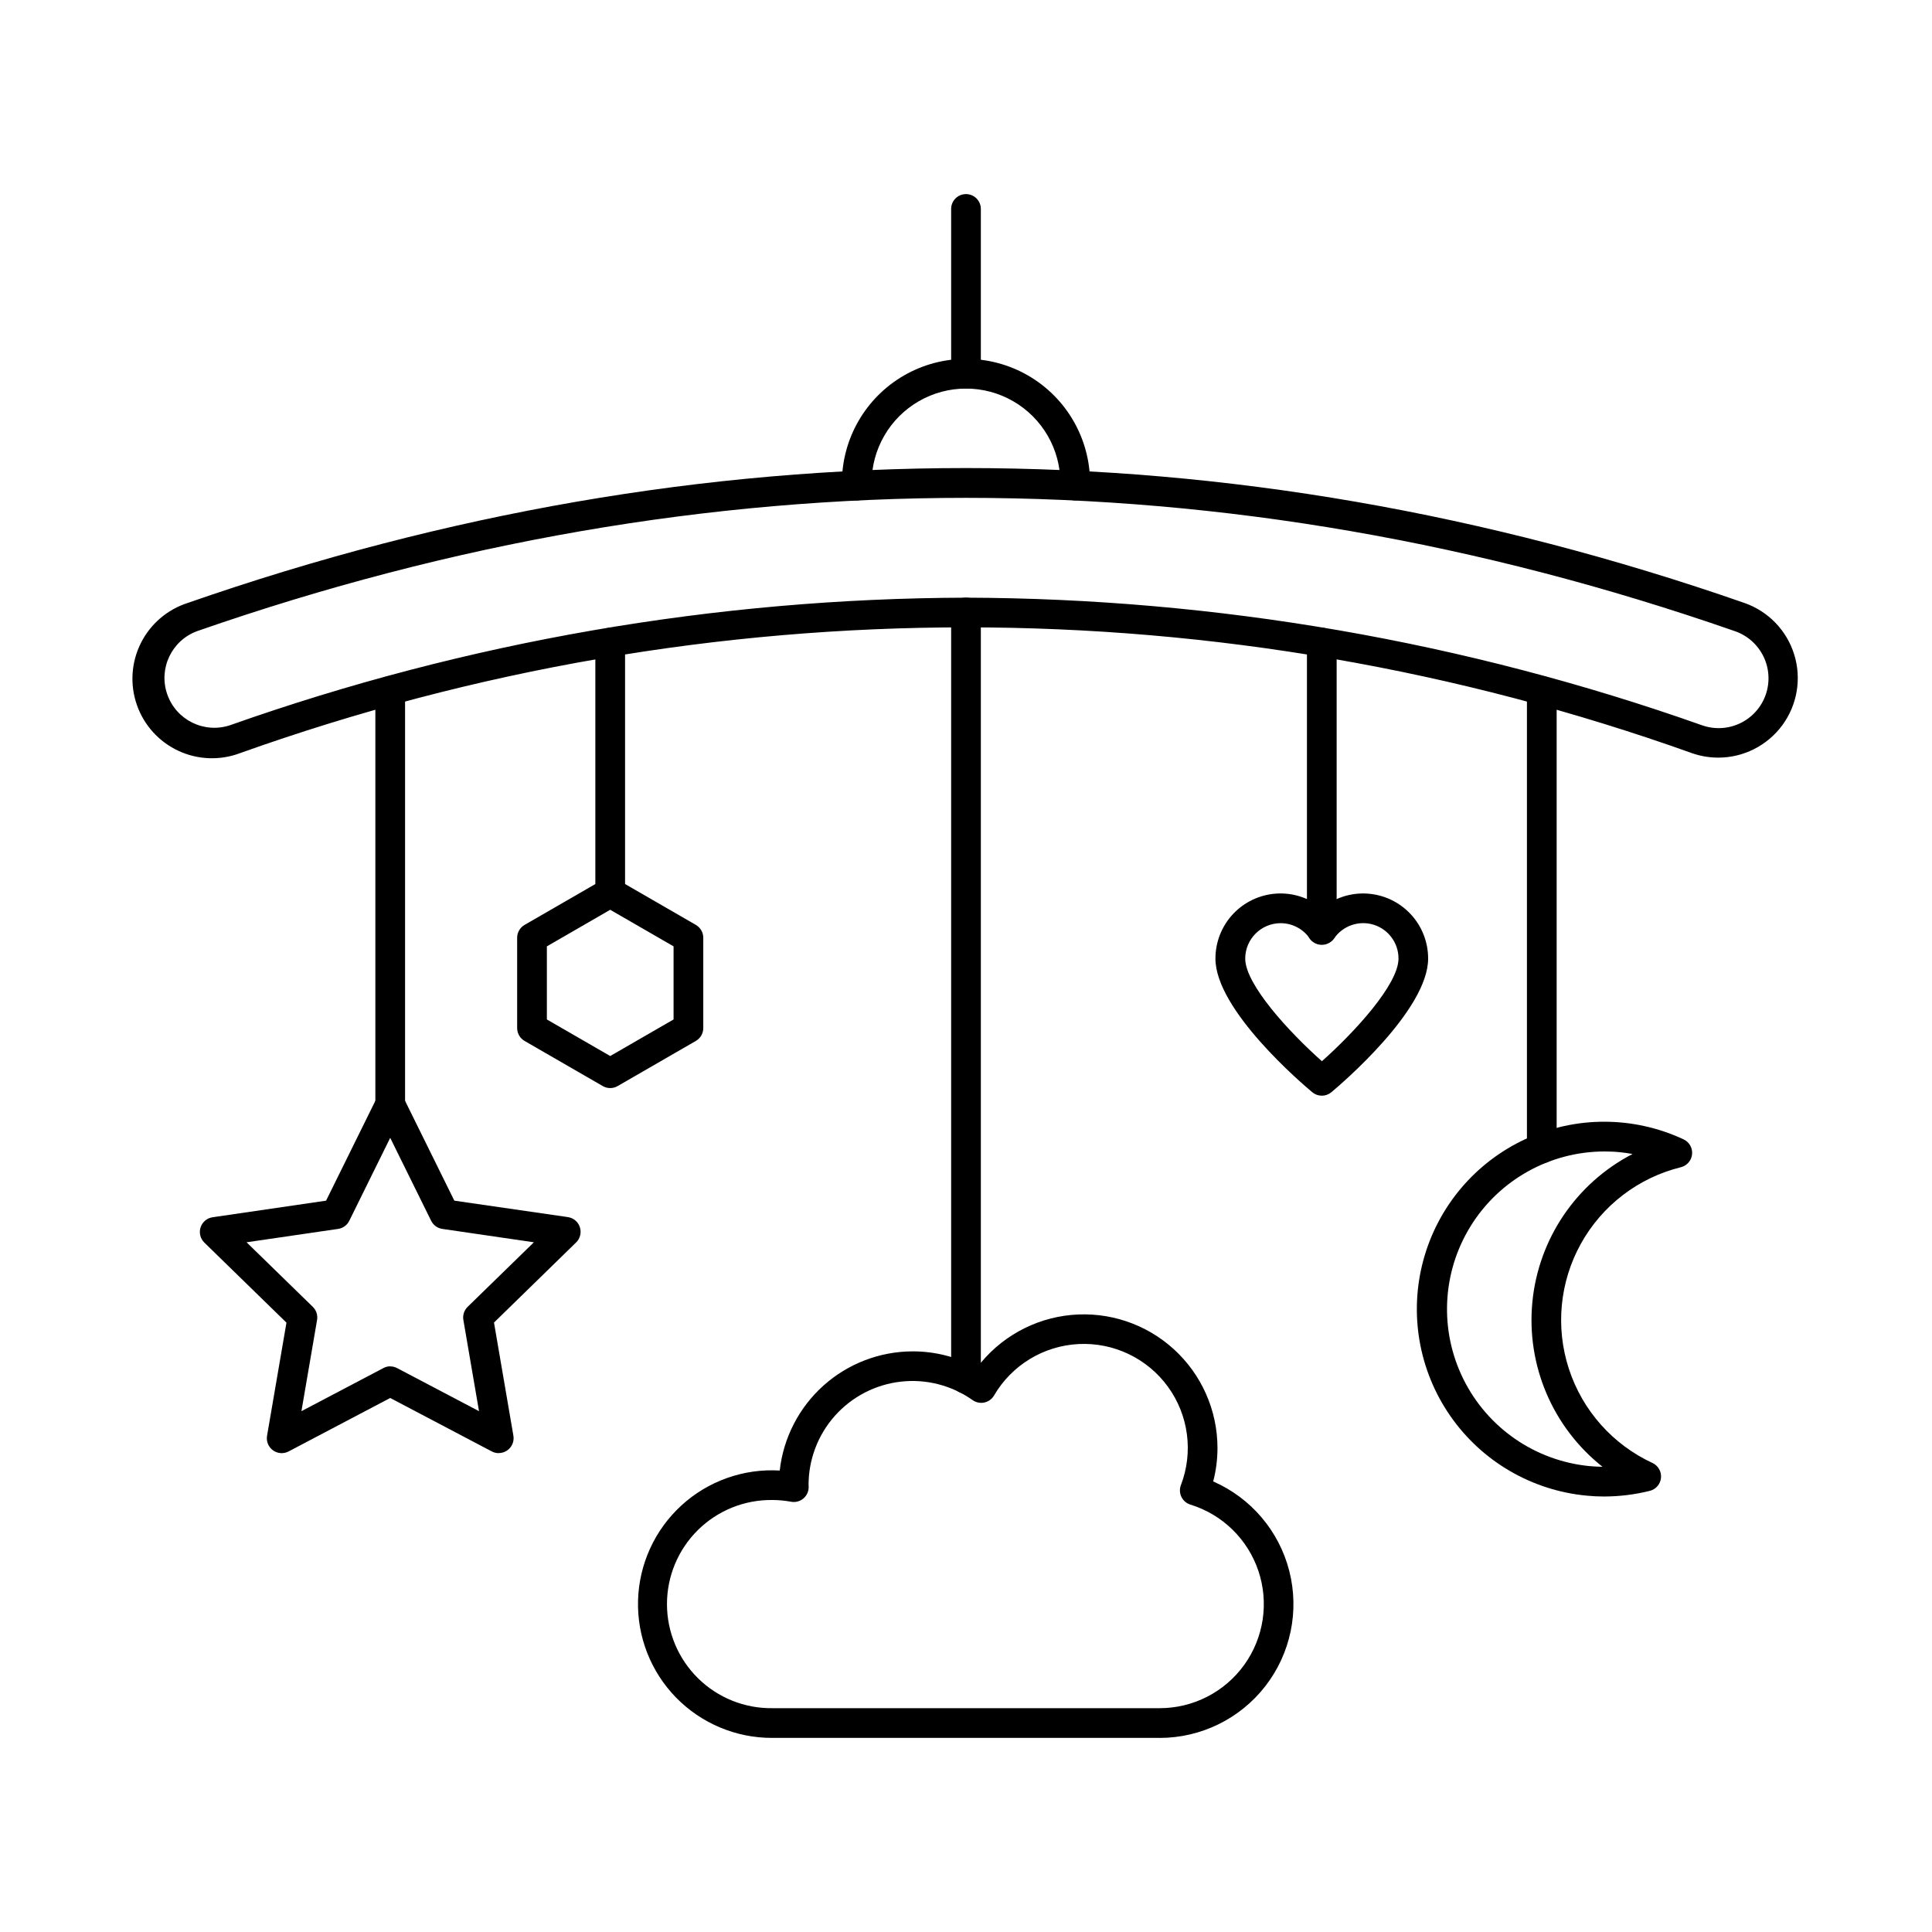
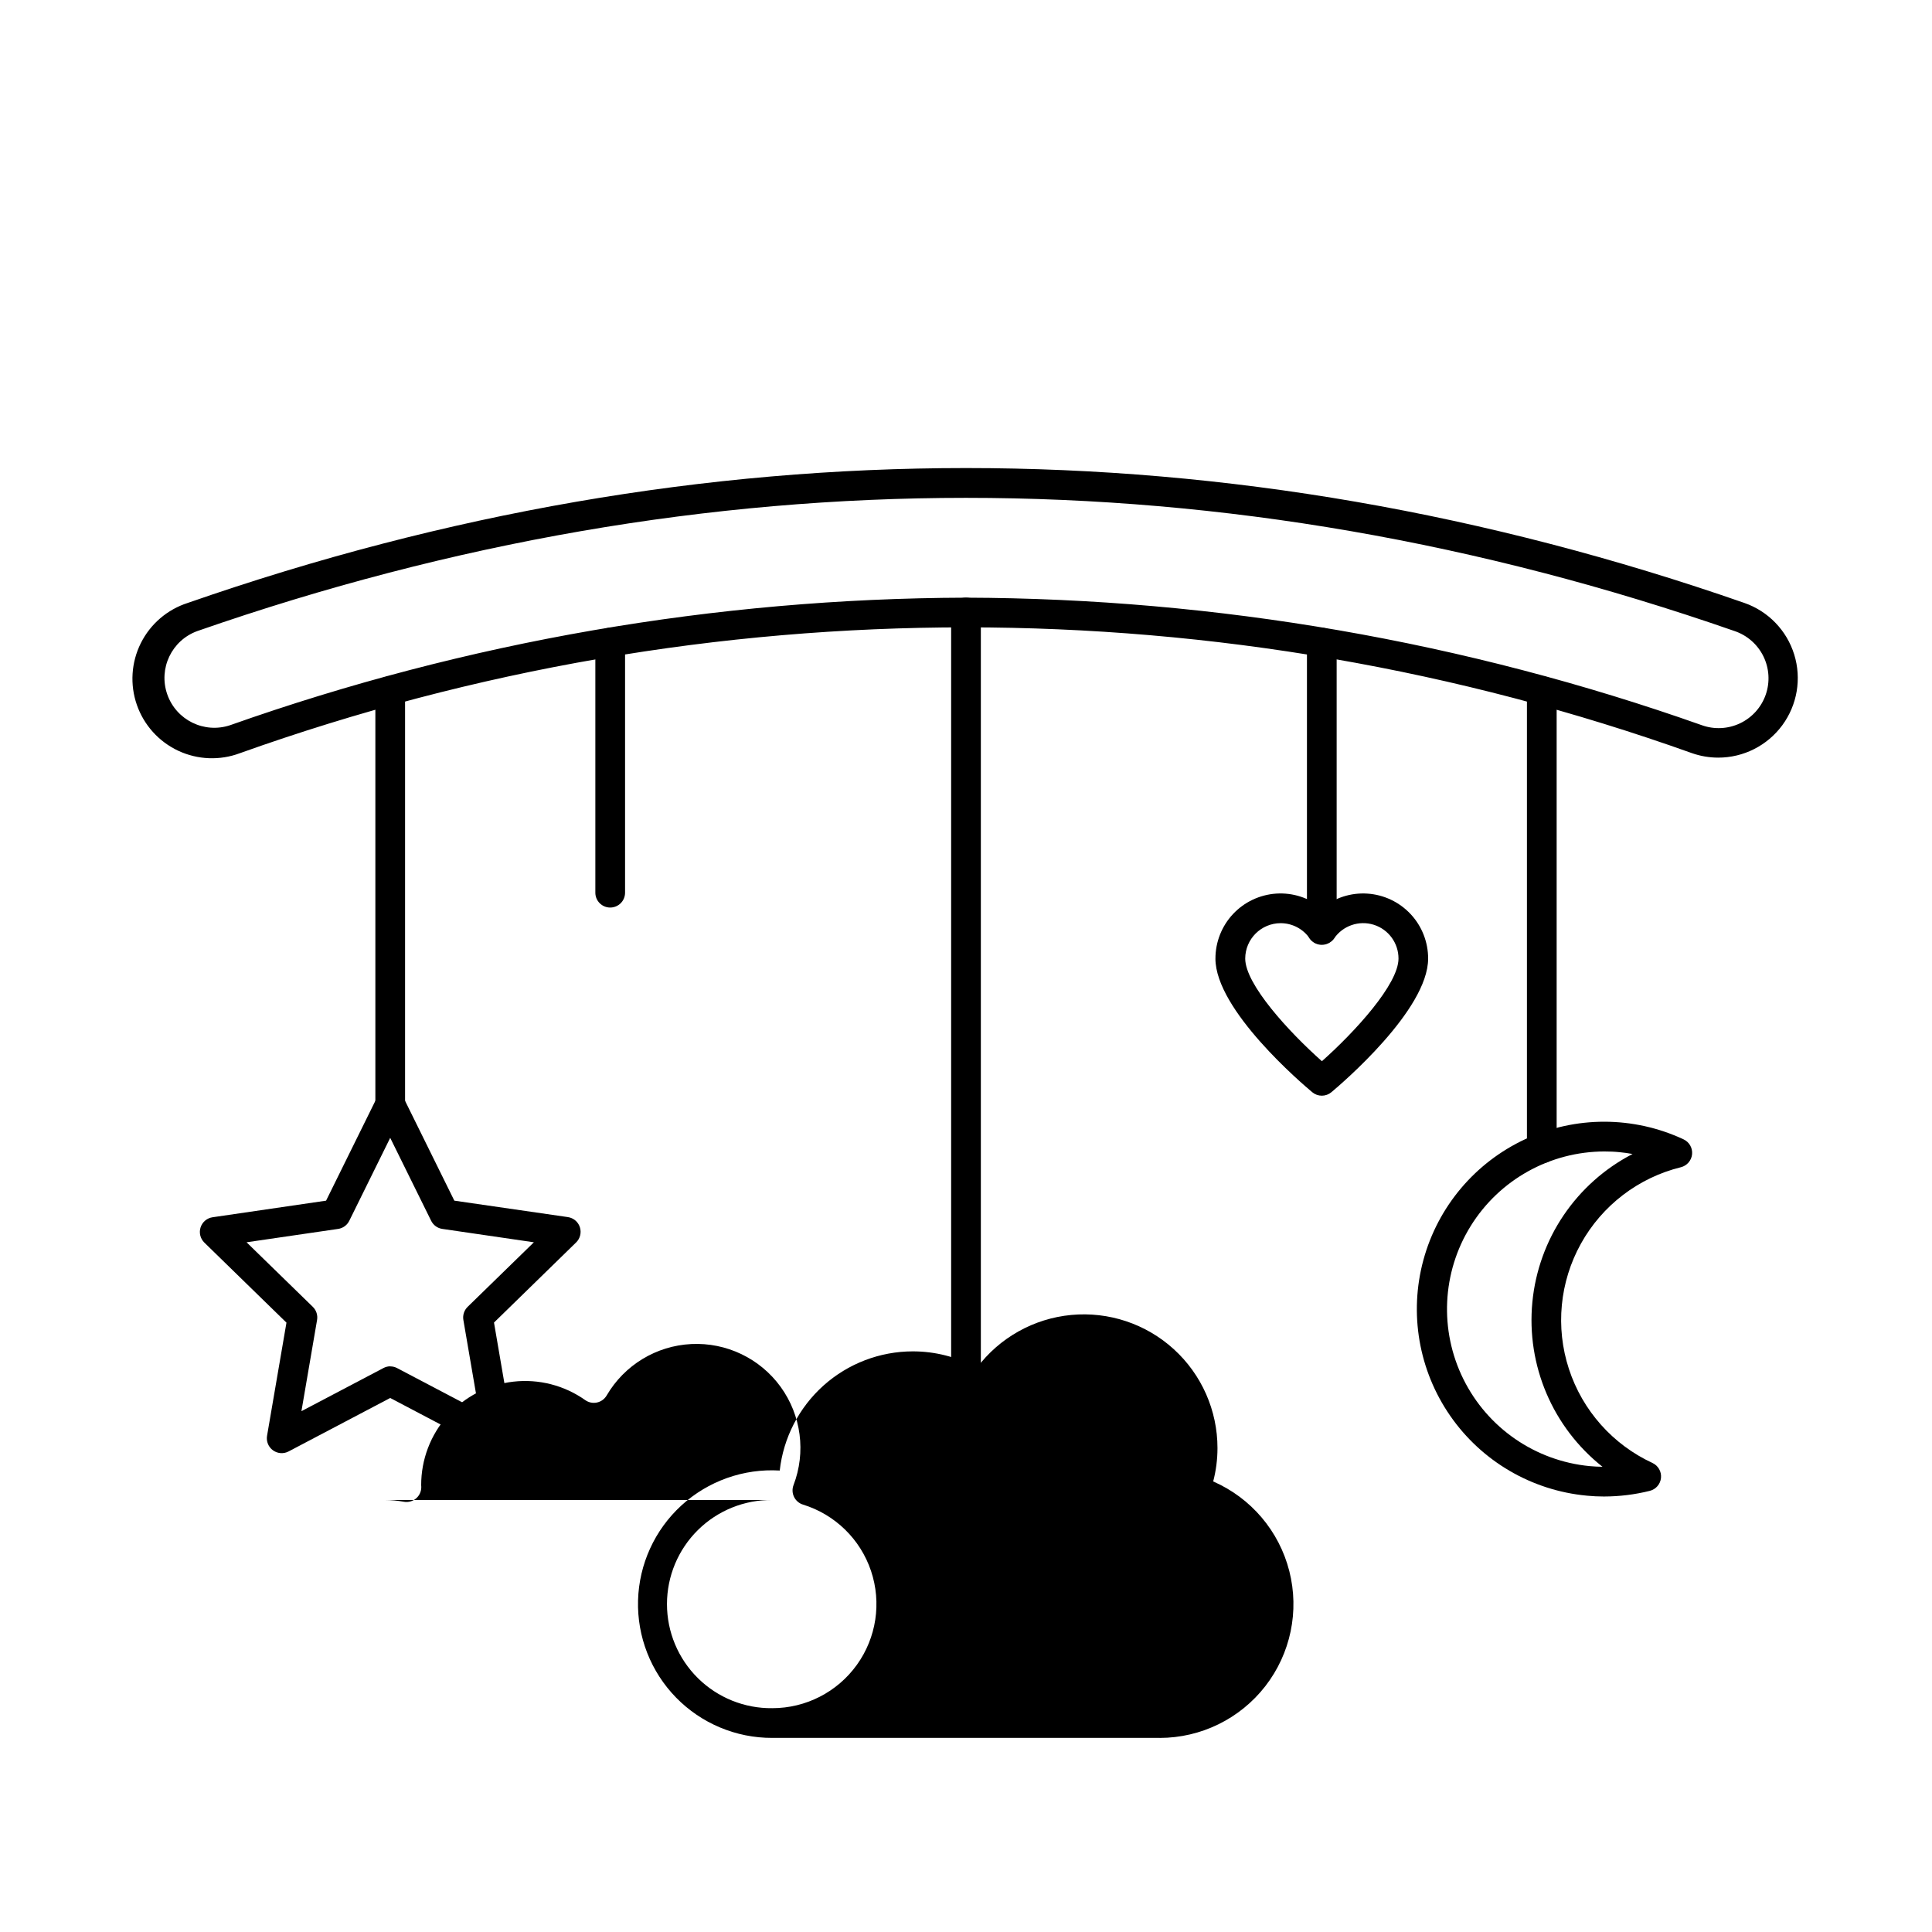
<svg xmlns="http://www.w3.org/2000/svg" fill="#000000" width="800px" height="800px" version="1.1" viewBox="144 144 512 512">
  <g>
    <path d="m599.33 344.78c-2.359-0.004-4.703-0.402-6.934-1.184-124.41-44.457-260.38-44.457-384.8 0-5.316 2-11.219 1.77-16.363-0.641s-9.098-6.797-10.965-12.164c-1.867-5.363-1.488-11.258 1.047-16.34 2.539-5.086 7.019-8.93 12.43-10.664 136.86-47.664 275.66-47.664 412.54 0 6.324 2.203 11.223 7.277 13.203 13.676 1.98 6.394 0.805 13.352-3.168 18.742-3.973 5.391-10.27 8.574-16.965 8.574zm-199.33-42.391c66.434 0.207 132.36 11.633 194.98 33.789 3.32 1.199 6.981 1.016 10.164-0.5 3.188-1.52 5.633-4.246 6.793-7.578 1.16-3.332 0.941-6.992-0.613-10.16-1.551-3.168-4.309-5.582-7.652-6.707-135.16-47.062-272.22-47.062-407.36 0-6.809 2.457-10.371 9.934-7.988 16.77 2.379 6.836 9.82 10.48 16.68 8.176 62.629-22.156 128.55-33.582 194.99-33.789z" />
    <path d="m552.59 452.29c-2.172 0-3.938-1.762-3.938-3.938v-121.23 0.004c0-2.176 1.766-3.938 3.938-3.938s3.938 1.762 3.938 3.938v121.23-0.004c0 1.043-0.418 2.047-1.156 2.785-0.734 0.738-1.738 1.152-2.781 1.152z" />
    <path d="m569.12 540.59c-1.547 0-3.082-0.074-4.621-0.223v-0.004c-14.59-1.367-27.832-9.109-36.176-21.156-8.348-12.043-10.949-27.16-7.106-41.301 3.84-14.141 13.734-25.863 27.027-32.031 13.293-6.164 28.633-6.141 41.91 0.062 1.516 0.699 2.422 2.281 2.266 3.945-0.16 1.66-1.352 3.043-2.973 3.445-11.262 2.777-20.859 10.117-26.488 20.258-5.629 10.141-6.785 22.168-3.184 33.195 3.598 11.023 11.625 20.055 22.152 24.926 1.512 0.703 2.414 2.285 2.254 3.945s-1.352 3.039-2.973 3.441c-3.953 0.988-8.012 1.488-12.09 1.496zm0.094-91.441c-14.445 0.016-27.859 7.492-35.473 19.77-7.609 12.281-8.34 27.621-1.926 40.566 6.41 12.945 19.055 21.66 33.438 23.047 1.141 0.105 2.285 0.168 3.434 0.18l-0.004 0.004c-13.199-10.441-20.203-26.863-18.594-43.617s11.605-31.543 26.555-39.281c-1.133-0.207-2.266-0.367-3.406-0.477-1.352-0.141-2.695-0.191-4.023-0.191z" />
    <path d="m494.29 394.39c-2.172 0-3.934-1.762-3.934-3.938v-76.148c0-2.176 1.762-3.938 3.934-3.938 2.176 0 3.938 1.762 3.938 3.938v76.148c0 1.043-0.414 2.047-1.152 2.785-0.738 0.738-1.742 1.152-2.785 1.152z" />
    <path d="m494.3 434.37c-0.922 0.004-1.812-0.32-2.523-0.91-2.625-2.191-25.676-21.793-25.676-35.426l0.004 0.004c-0.004-4.383 1.66-8.602 4.652-11.801 2.996-3.199 7.098-5.137 11.469-5.426 4.371-0.285 8.688 1.105 12.074 3.887 3.383-2.781 7.695-4.172 12.066-3.883 4.371 0.285 8.465 2.223 11.457 5.422 2.992 3.195 4.652 7.414 4.648 11.793 0 13.629-23.023 33.227-25.648 35.426v-0.004c-0.707 0.594-1.602 0.918-2.523 0.918zm-10.914-45.719c-5.18 0.008-9.375 4.199-9.391 9.379 0 6.832 11.578 19.434 20.324 27.203 8.73-7.773 20.297-20.367 20.297-27.203 0.012-4.102-2.648-7.734-6.562-8.961-3.918-1.223-8.176 0.246-10.504 3.621-0.773 1.004-1.965 1.586-3.231 1.586-1.266 0-2.457-0.582-3.231-1.586-1.75-2.527-4.629-4.035-7.703-4.039z" />
    <path d="m247.41 440.57c-2.172 0-3.934-1.762-3.934-3.934v-109.5c0-2.176 1.762-3.938 3.934-3.938 2.176 0 3.938 1.762 3.938 3.938v109.5c0 1.043-0.414 2.043-1.152 2.781-0.738 0.738-1.742 1.152-2.785 1.152z" />
    <path d="m305.71 384.51c-2.172 0-3.938-1.762-3.938-3.938v-66.27c0-2.176 1.766-3.938 3.938-3.938 2.176 0 3.938 1.762 3.938 3.938v66.27c0 1.043-0.414 2.047-1.152 2.785-0.738 0.734-1.742 1.152-2.785 1.152z" />
    <path d="m400 513.36c-2.176 0-3.938-1.762-3.938-3.938v-203.1c0-2.172 1.762-3.934 3.938-3.934 2.172 0 3.934 1.762 3.934 3.934v203.1c0 1.047-0.414 2.047-1.152 2.785s-1.738 1.152-2.781 1.152z" />
-     <path d="m451.33 604.56h-102.66c-9.598 0.035-18.801-3.82-25.508-10.688-6.703-6.867-10.34-16.16-10.074-25.754 0.27-9.594 4.414-18.672 11.488-25.156 7.078-6.484 16.48-9.824 26.062-9.254 0.965-8.676 5.094-16.691 11.594-22.52 6.504-5.824 14.922-9.051 23.652-9.062 5.945-0.008 11.793 1.492 16.996 4.363 5.988-7.984 15.07-13.074 25.008-14.012 9.938-0.941 19.809 2.356 27.188 9.078 7.379 6.723 11.578 16.246 11.57 26.227-0.004 2.977-0.383 5.938-1.137 8.816 10.031 4.383 17.473 13.148 20.172 23.758 2.699 10.605 0.348 21.863-6.367 30.508-6.719 8.641-17.047 13.699-27.992 13.703zm-102.66-63.043c-7.371-0.09-14.473 2.777-19.719 7.961-5.246 5.184-8.195 12.25-8.195 19.621 0 7.375 2.949 14.441 8.195 19.625 5.246 5.184 12.348 8.051 19.719 7.961h102.66c8.883 0.004 17.219-4.269 22.406-11.48 5.184-7.207 6.582-16.473 3.754-24.891-2.828-8.422-9.539-14.961-18.023-17.578-1.039-0.32-1.898-1.059-2.375-2.035-0.477-0.977-0.527-2.109-0.141-3.125 3.336-8.699 2.055-18.492-3.41-26.039-5.469-7.543-14.375-11.812-23.68-11.352-9.305 0.461-17.746 5.594-22.438 13.645-0.559 0.949-1.488 1.621-2.566 1.852-1.078 0.23-2.203 0-3.102-0.637-5.531-3.914-12.309-5.656-19.043-4.891-6.731 0.766-12.945 3.988-17.453 9.047-4.508 5.059-6.992 11.602-6.981 18.379l0.027 0.465c0.02 1.18-0.492 2.309-1.395 3.07s-2.098 1.082-3.258 0.863c-1.645-0.305-3.312-0.461-4.984-0.461z" />
-     <path d="m305.71 432.35c-0.691 0-1.371-0.18-1.969-0.527l-20.723-11.965c-1.219-0.703-1.969-2.004-1.969-3.41v-23.93c0-1.406 0.75-2.707 1.969-3.41l20.723-11.965v-0.004c1.219-0.695 2.719-0.695 3.938 0l20.727 11.965v0.004c1.219 0.703 1.969 2.004 1.969 3.41v23.93c0 1.406-0.75 2.707-1.969 3.41l-20.727 11.965c-0.598 0.348-1.277 0.527-1.969 0.527zm-16.785-18.184 16.785 9.691 16.793-9.691v-19.371l-16.793-9.695-16.785 9.695z" />
+     <path d="m451.33 604.56h-102.66c-9.598 0.035-18.801-3.82-25.508-10.688-6.703-6.867-10.34-16.16-10.074-25.754 0.27-9.594 4.414-18.672 11.488-25.156 7.078-6.484 16.48-9.824 26.062-9.254 0.965-8.676 5.094-16.691 11.594-22.52 6.504-5.824 14.922-9.051 23.652-9.062 5.945-0.008 11.793 1.492 16.996 4.363 5.988-7.984 15.07-13.074 25.008-14.012 9.938-0.941 19.809 2.356 27.188 9.078 7.379 6.723 11.578 16.246 11.57 26.227-0.004 2.977-0.383 5.938-1.137 8.816 10.031 4.383 17.473 13.148 20.172 23.758 2.699 10.605 0.348 21.863-6.367 30.508-6.719 8.641-17.047 13.699-27.992 13.703zm-102.66-63.043c-7.371-0.09-14.473 2.777-19.719 7.961-5.246 5.184-8.195 12.25-8.195 19.621 0 7.375 2.949 14.441 8.195 19.625 5.246 5.184 12.348 8.051 19.719 7.961c8.883 0.004 17.219-4.269 22.406-11.48 5.184-7.207 6.582-16.473 3.754-24.891-2.828-8.422-9.539-14.961-18.023-17.578-1.039-0.32-1.898-1.059-2.375-2.035-0.477-0.977-0.527-2.109-0.141-3.125 3.336-8.699 2.055-18.492-3.41-26.039-5.469-7.543-14.375-11.812-23.68-11.352-9.305 0.461-17.746 5.594-22.438 13.645-0.559 0.949-1.488 1.621-2.566 1.852-1.078 0.23-2.203 0-3.102-0.637-5.531-3.914-12.309-5.656-19.043-4.891-6.731 0.766-12.945 3.988-17.453 9.047-4.508 5.059-6.992 11.602-6.981 18.379l0.027 0.465c0.02 1.18-0.492 2.309-1.395 3.07s-2.098 1.082-3.258 0.863c-1.645-0.305-3.312-0.461-4.984-0.461z" />
    <path d="m276.17 529.1c-0.637-0.004-1.266-0.156-1.832-0.453l-26.93-14.168-26.926 14.168c-1.324 0.695-2.934 0.578-4.144-0.301-1.211-0.879-1.82-2.371-1.566-3.848l5.144-29.984-21.781-21.234v-0.004c-1.059-1.047-1.438-2.602-0.973-4.019 0.461-1.414 1.684-2.449 3.156-2.668l30.098-4.402 13.465-27.281c0.738-1.246 2.082-2.016 3.531-2.016 1.449 0 2.789 0.77 3.527 2.016l13.465 27.281 30.109 4.359c1.477 0.223 2.699 1.258 3.16 2.672 0.461 1.418 0.086 2.973-0.973 4.019l-21.785 21.254 5.141 29.98-0.004 0.004c0.199 1.141-0.121 2.312-0.867 3.199s-1.848 1.398-3.008 1.398zm-28.762-22.992c0.641 0 1.266 0.152 1.832 0.453l21.703 11.414-4.144-24.164c-0.219-1.277 0.203-2.578 1.129-3.484l17.555-17.109-24.258-3.543c-1.281-0.184-2.391-0.988-2.965-2.152l-10.852-21.984-10.848 21.984c-0.574 1.164-1.68 1.969-2.961 2.152l-24.258 3.543 17.555 17.109c0.926 0.906 1.348 2.207 1.129 3.484l-4.144 24.164 21.703-11.414c0.559-0.305 1.188-0.469 1.824-0.473z" />
-     <path d="m428.95 276.61c-2.176 0-3.938-1.762-3.938-3.938v-0.68c0-8.938-4.766-17.195-12.508-21.664-7.738-4.469-17.273-4.469-25.012 0-7.738 4.469-12.508 12.727-12.508 21.664v0.68c0 2.176-1.762 3.938-3.934 3.938-2.176 0-3.938-1.762-3.938-3.938v-0.68c0-11.75 6.269-22.605 16.441-28.48 10.176-5.875 22.711-5.875 32.887 0 10.176 5.875 16.441 16.73 16.441 28.48v0.68c0 1.043-0.414 2.047-1.152 2.785-0.738 0.738-1.738 1.152-2.781 1.152z" />
-     <path d="m400 246.97c-2.176 0-3.938-1.762-3.938-3.934v-43.664c0-2.172 1.762-3.934 3.938-3.934 2.172 0 3.934 1.762 3.934 3.934v43.664c0 1.043-0.414 2.043-1.152 2.781-0.738 0.738-1.738 1.152-2.781 1.152z" />
  </g>
</svg>